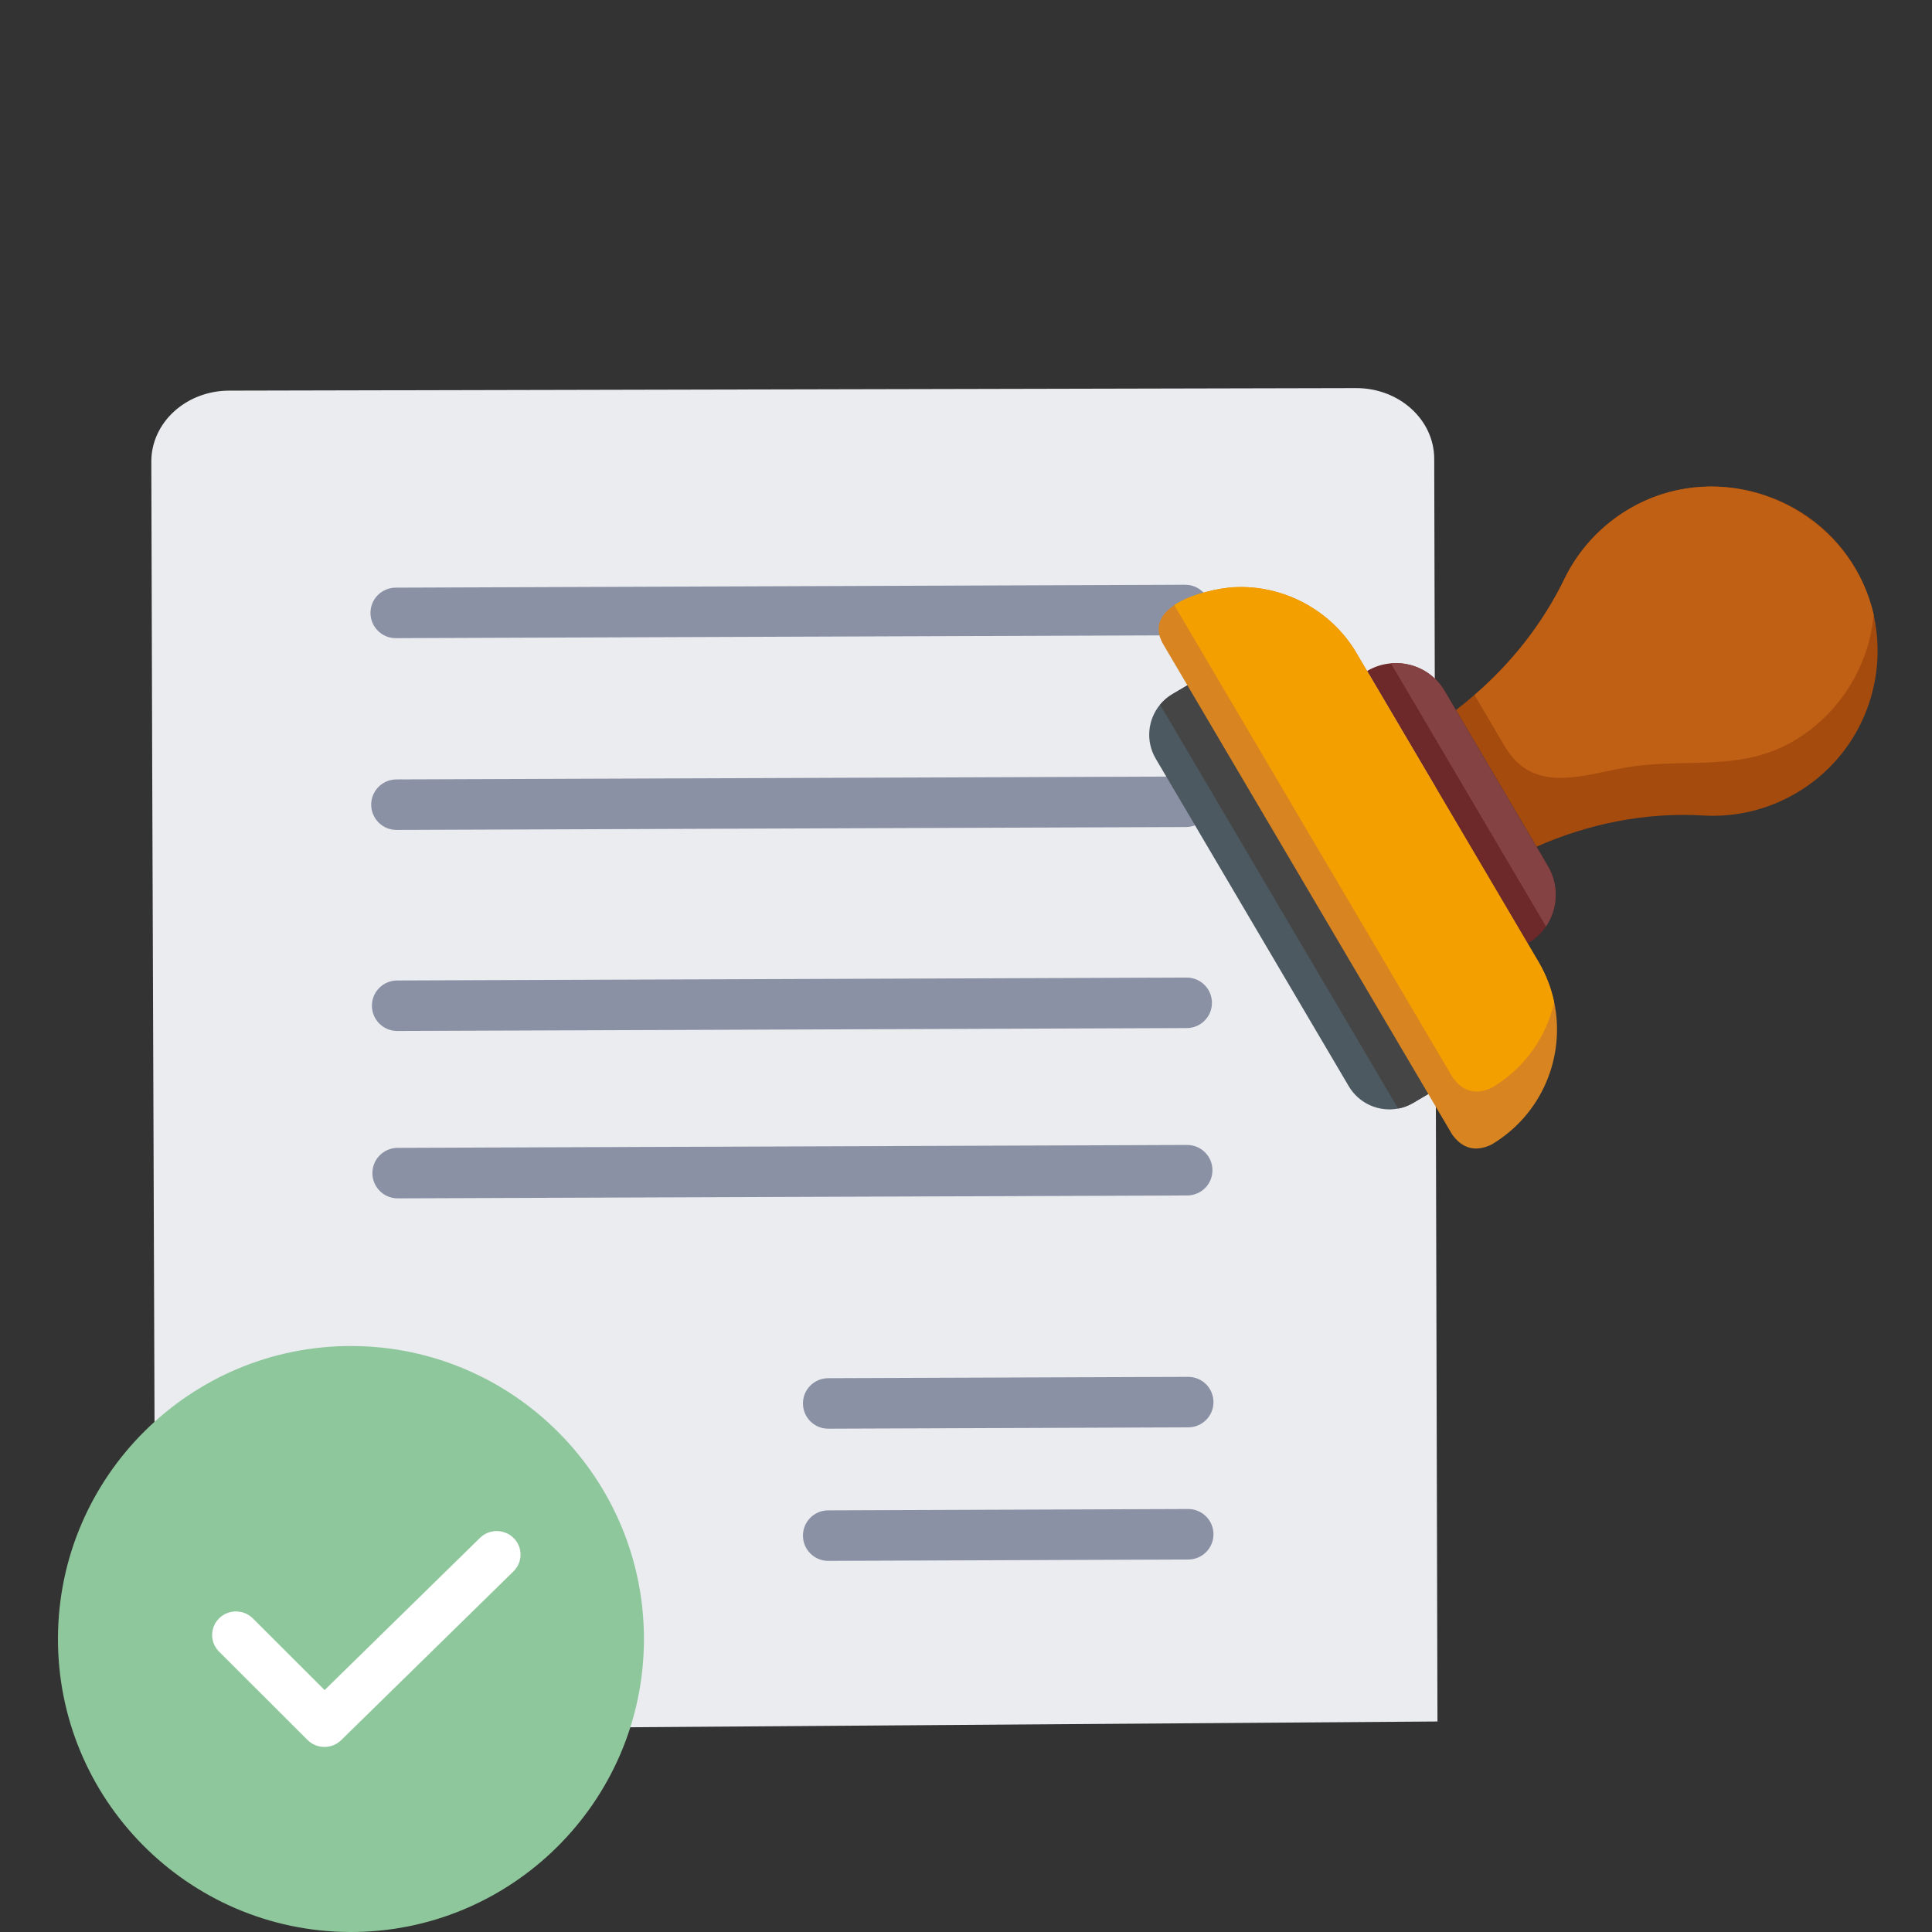
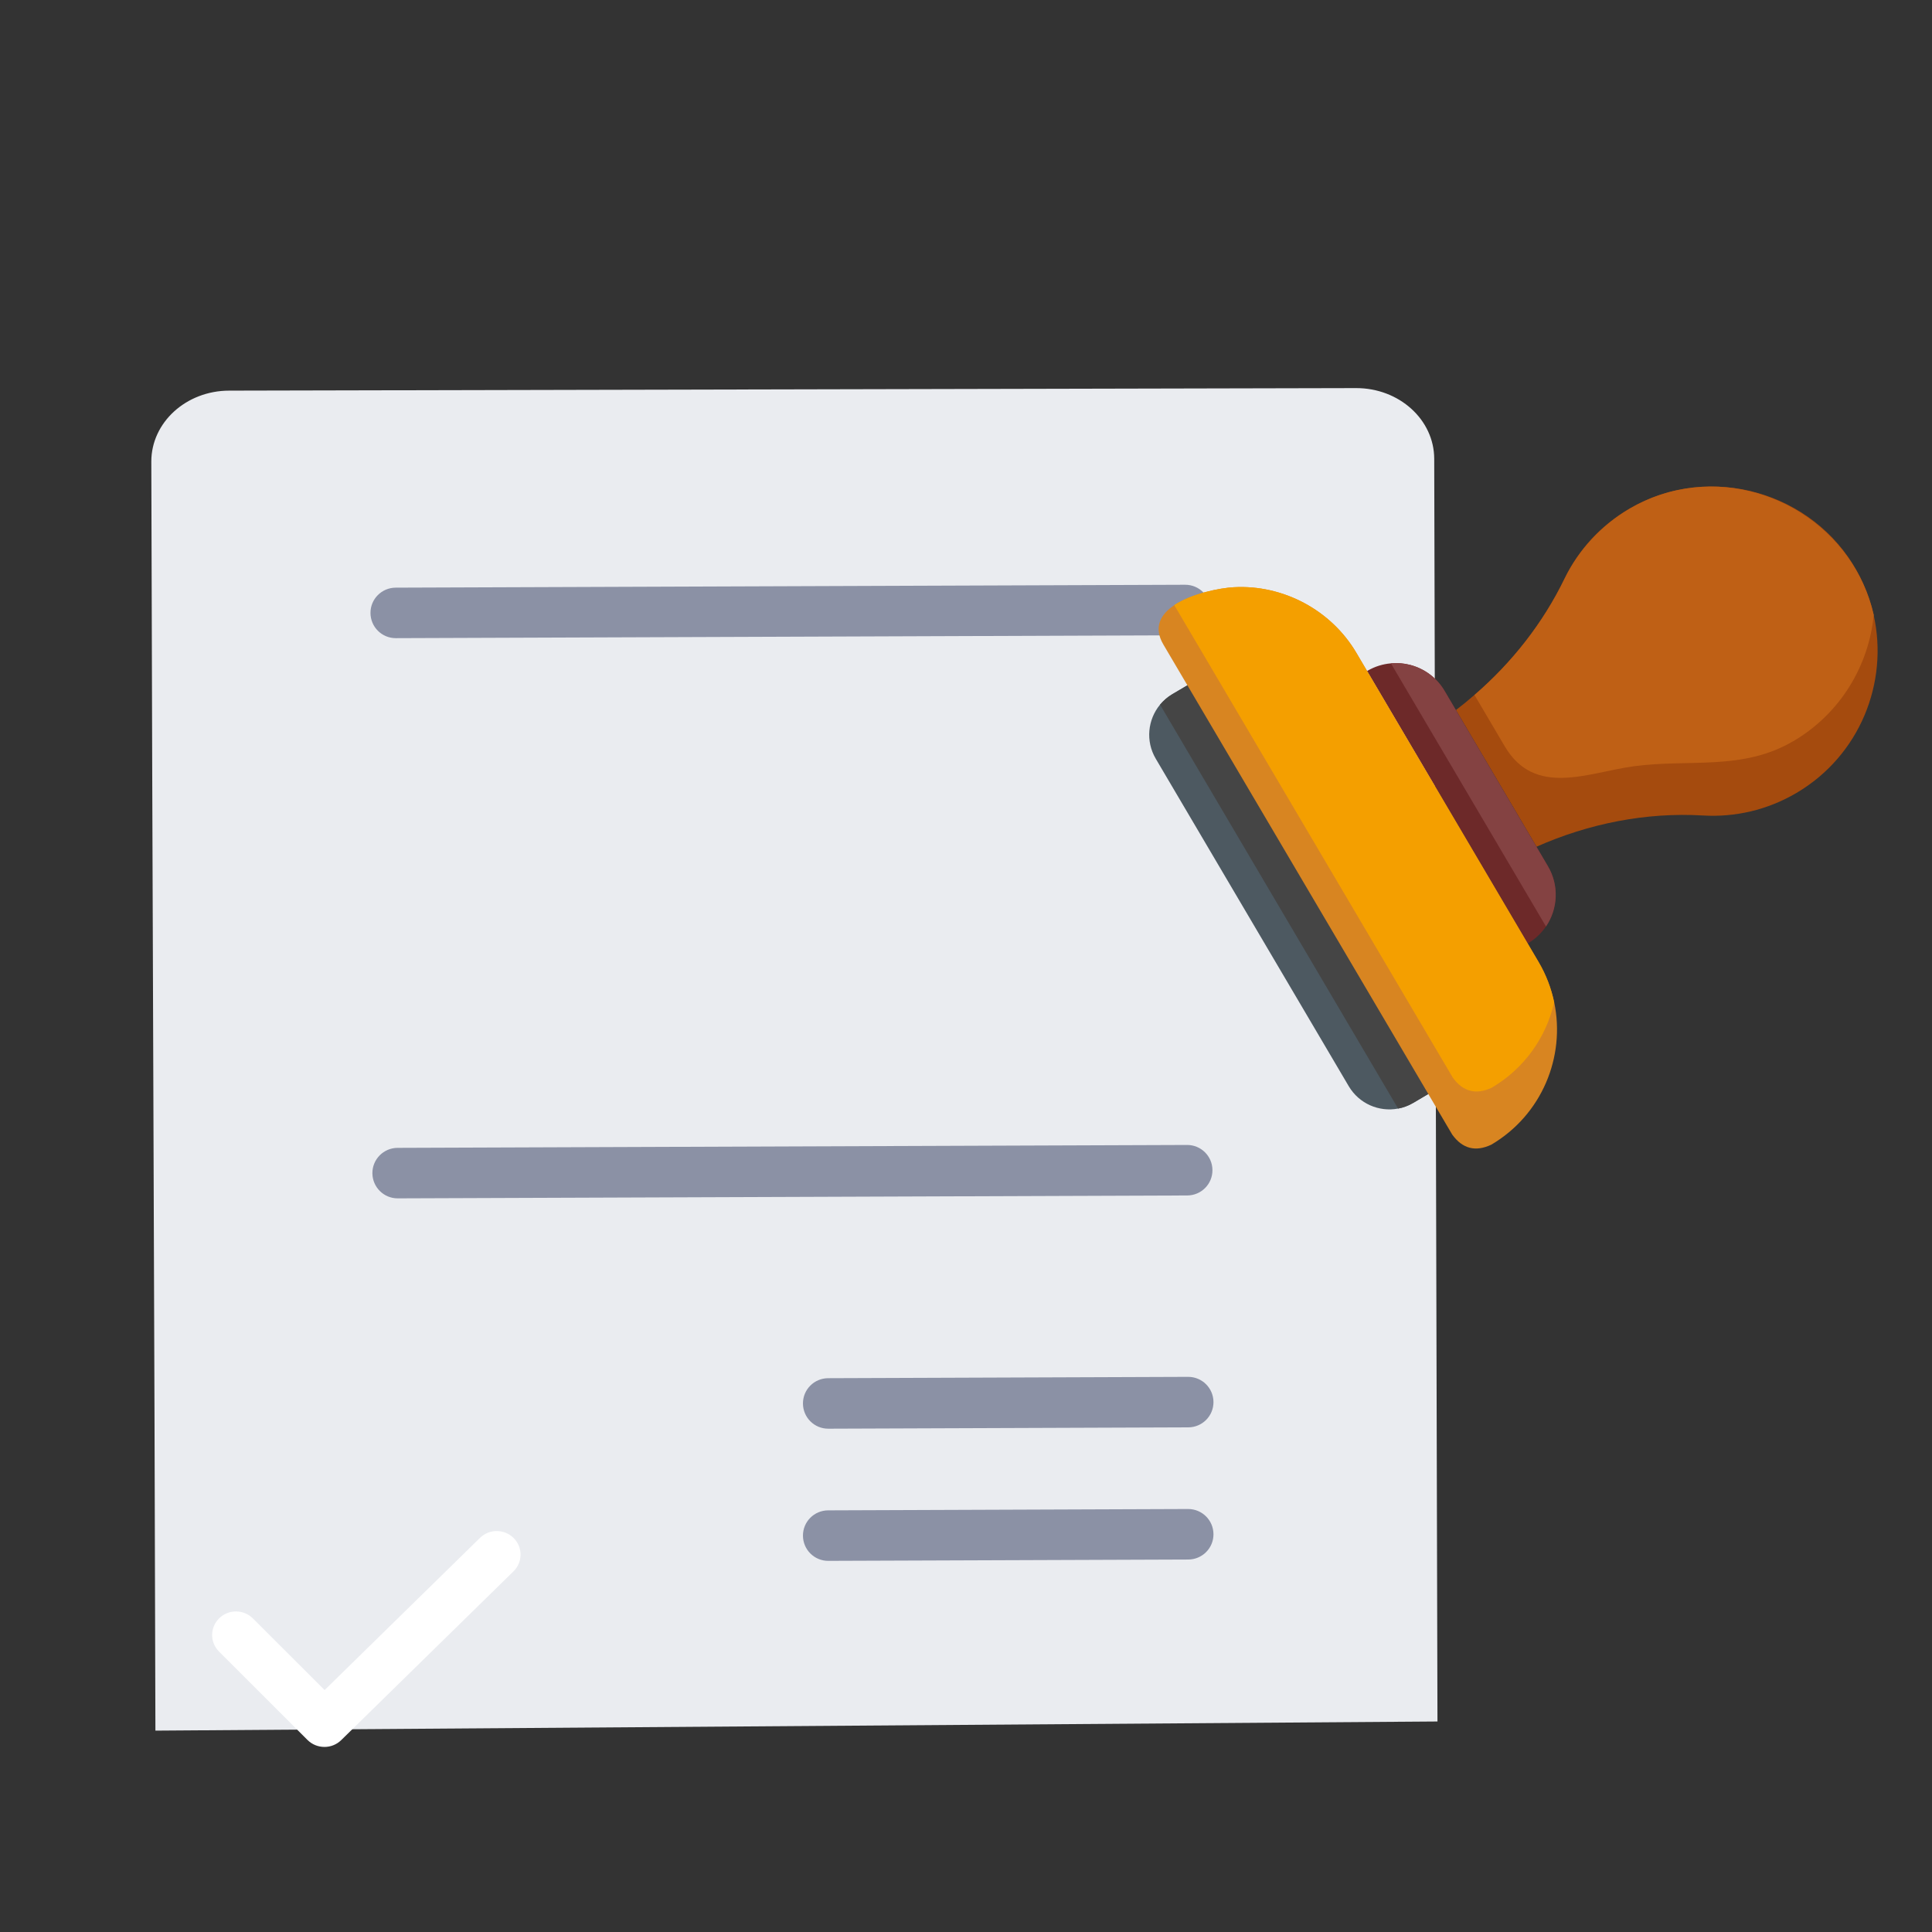
<svg xmlns="http://www.w3.org/2000/svg" width="100" height="100" viewBox="0 0 100 100" fill="none">
  <rect x="0" y="0" width="100" height="100" fill="#333333" stroke="none" />
  <path d="M8.044 89.577C7.999 69.592 7.879 43.88 7.832 23.895C7.829 21.869 9.632 20.223 11.86 20.219C31.304 20.175 50.747 20.132 70.191 20.088C72.421 20.084 74.23 21.721 74.235 23.747C74.286 46.465 74.35 66.386 74.403 89.104L8.044 89.577Z" fill="#EAECF0" />
  <path d="M61.354 32.881L20.488 33.031C19.765 33.033 19.18 32.451 19.176 31.729C19.172 31.007 19.756 30.421 20.478 30.417L61.344 30.267C62.067 30.265 62.653 30.847 62.656 31.57C62.66 32.292 62.076 32.878 61.354 32.881Z" fill="#8B91A5" />
-   <path d="M61.391 42.807L20.525 42.957C19.803 42.959 19.217 42.377 19.213 41.655C19.209 40.933 19.793 40.347 20.515 40.343L61.382 40.193C62.104 40.191 62.69 40.773 62.693 41.496C62.695 42.218 62.113 42.804 61.391 42.807Z" fill="#8B91A5" />
-   <path d="M61.428 53.213L20.562 53.363C19.84 53.365 19.254 52.783 19.25 52.061C19.246 51.339 19.83 50.753 20.552 50.749L61.419 50.599C62.141 50.597 62.727 51.179 62.73 51.902C62.734 52.624 62.151 53.21 61.428 53.213Z" fill="#8B91A5" />
  <path d="M61.454 61.877L20.587 62.027C19.865 62.029 19.279 61.447 19.275 60.725C19.272 60.003 19.855 59.417 20.578 59.413L61.444 59.263C62.166 59.261 62.752 59.843 62.756 60.565C62.76 61.288 62.176 61.873 61.454 61.877Z" fill="#8B91A5" />
-   <path d="M33.33 84.909C33.289 93.27 26.452 100.041 18.091 100C9.727 99.958 2.959 93.121 3 84.76C3.042 76.397 9.879 69.628 18.24 69.67C26.603 69.711 33.372 76.548 33.33 84.909Z" fill="#8EC79B" />
  <path d="M16.785 90.42C16.47 90.42 16.155 90.298 15.915 90.059L11.337 85.486C10.858 85.007 10.862 84.236 11.346 83.761C11.83 83.288 12.609 83.291 13.09 83.77L16.802 87.478L24.844 79.6C25.328 79.126 26.107 79.13 26.587 79.609C27.066 80.087 27.062 80.858 26.578 81.333L17.661 90.068C17.42 90.305 17.102 90.423 16.787 90.421L16.785 90.42Z" fill="white" />
  <path d="M61.507 73.88L42.872 73.949C42.15 73.951 41.564 73.369 41.561 72.647C41.557 71.924 42.141 71.339 42.863 71.335L61.497 71.266C62.219 71.264 62.805 71.846 62.809 72.568C62.813 73.29 62.229 73.876 61.507 73.88Z" fill="#8B91A5" />
  <path d="M61.507 80.721L42.872 80.79C42.15 80.792 41.564 80.21 41.561 79.487C41.557 78.765 42.141 78.179 42.863 78.176L61.497 78.106C62.219 78.105 62.805 78.686 62.809 79.409C62.813 80.131 62.229 80.717 61.507 80.721Z" fill="#8B91A5" />
-   <path d="M92.984 41.043C91.468 41.936 89.79 42.306 88.157 42.21C85.188 42.034 82.237 42.627 79.529 43.826L75.359 36.752C75.688 36.502 76.005 36.243 76.314 35.972C78.248 34.303 79.854 32.271 80.975 29.956C81.69 28.483 82.837 27.2 84.36 26.315C88.459 23.931 93.859 25.441 96.135 29.597C96.527 30.314 96.806 31.065 96.979 31.825C97.768 35.342 96.256 39.114 92.984 41.043Z" fill="#A54B0E" />
+   <path d="M92.984 41.043C91.468 41.936 89.79 42.306 88.157 42.21C85.188 42.034 82.237 42.627 79.529 43.826L75.359 36.752C75.688 36.502 76.005 36.243 76.314 35.972C78.248 34.303 79.854 32.271 80.975 29.956C81.69 28.483 82.837 27.2 84.36 26.315C88.459 23.931 93.859 25.441 96.135 29.597C96.527 30.314 96.806 31.065 96.979 31.825C97.768 35.342 96.256 39.114 92.984 41.043" fill="#A54B0E" />
  <path d="M92.821 38.361C90.192 39.91 87.439 39.273 84.572 39.661C82.203 39.98 79.449 41.284 77.884 38.627L76.32 35.973C78.254 34.304 79.866 32.258 80.982 29.957C82.113 27.628 84.306 25.897 86.844 25.363C91.352 24.416 95.965 27.319 96.985 31.826C96.73 34.45 95.268 36.922 92.825 38.362L92.821 38.361Z" fill="#BF6015" />
  <path d="M79.086 48.826L79.07 48.836L70.758 34.734L70.773 34.724C71.157 34.498 71.574 34.371 71.989 34.335C72.323 34.302 72.663 34.333 72.984 34.415C73.706 34.602 74.357 35.062 74.768 35.758L80.117 44.835C80.709 45.84 80.632 47.051 80.017 47.956C79.783 48.3 79.47 48.602 79.086 48.828V48.826Z" fill="#6D2929" />
  <path d="M80.021 47.955L71.992 34.333C72.326 34.301 72.666 34.331 72.987 34.414C73.709 34.6 74.36 35.061 74.771 35.757L80.121 44.834C80.712 45.838 80.635 47.05 80.021 47.955Z" fill="#844242" />
  <path d="M74.311 56.398L73.149 57.084C72.9 57.232 72.633 57.33 72.364 57.38C71.384 57.566 70.349 57.132 69.811 56.222L59.82 39.268C59.284 38.358 59.407 37.242 60.043 36.473C60.218 36.262 60.431 36.076 60.682 35.928L61.844 35.242L74.313 56.397L74.311 56.398Z" fill="#4D5961" />
  <path d="M74.314 56.398L73.152 57.084C72.902 57.232 72.635 57.33 72.366 57.38L60.045 36.475C60.22 36.264 60.433 36.077 60.684 35.929L61.846 35.244L74.316 56.398H74.314Z" fill="#454545" />
  <path d="M77.188 59.249C76.371 59.633 75.697 59.458 75.167 58.726L60.218 33.364C59.687 32.463 60.074 31.794 60.783 31.322C61.696 30.719 63.14 30.434 63.868 30.396C66.424 30.256 68.906 31.585 70.206 33.79L79.633 49.783C80.028 50.454 80.297 51.164 80.447 51.887C81.033 54.704 79.806 57.706 77.188 59.249Z" fill="#D88521" />
  <path d="M77.215 56.298C76.398 56.682 75.724 56.507 75.194 55.775L60.779 31.319C61.692 30.716 63.136 30.432 63.864 30.393C66.42 30.253 68.902 31.582 70.202 33.787L79.629 49.781C80.025 50.451 80.293 51.162 80.443 51.884C80.034 53.672 78.918 55.293 77.215 56.298Z" fill="#F49F00" />
</svg>